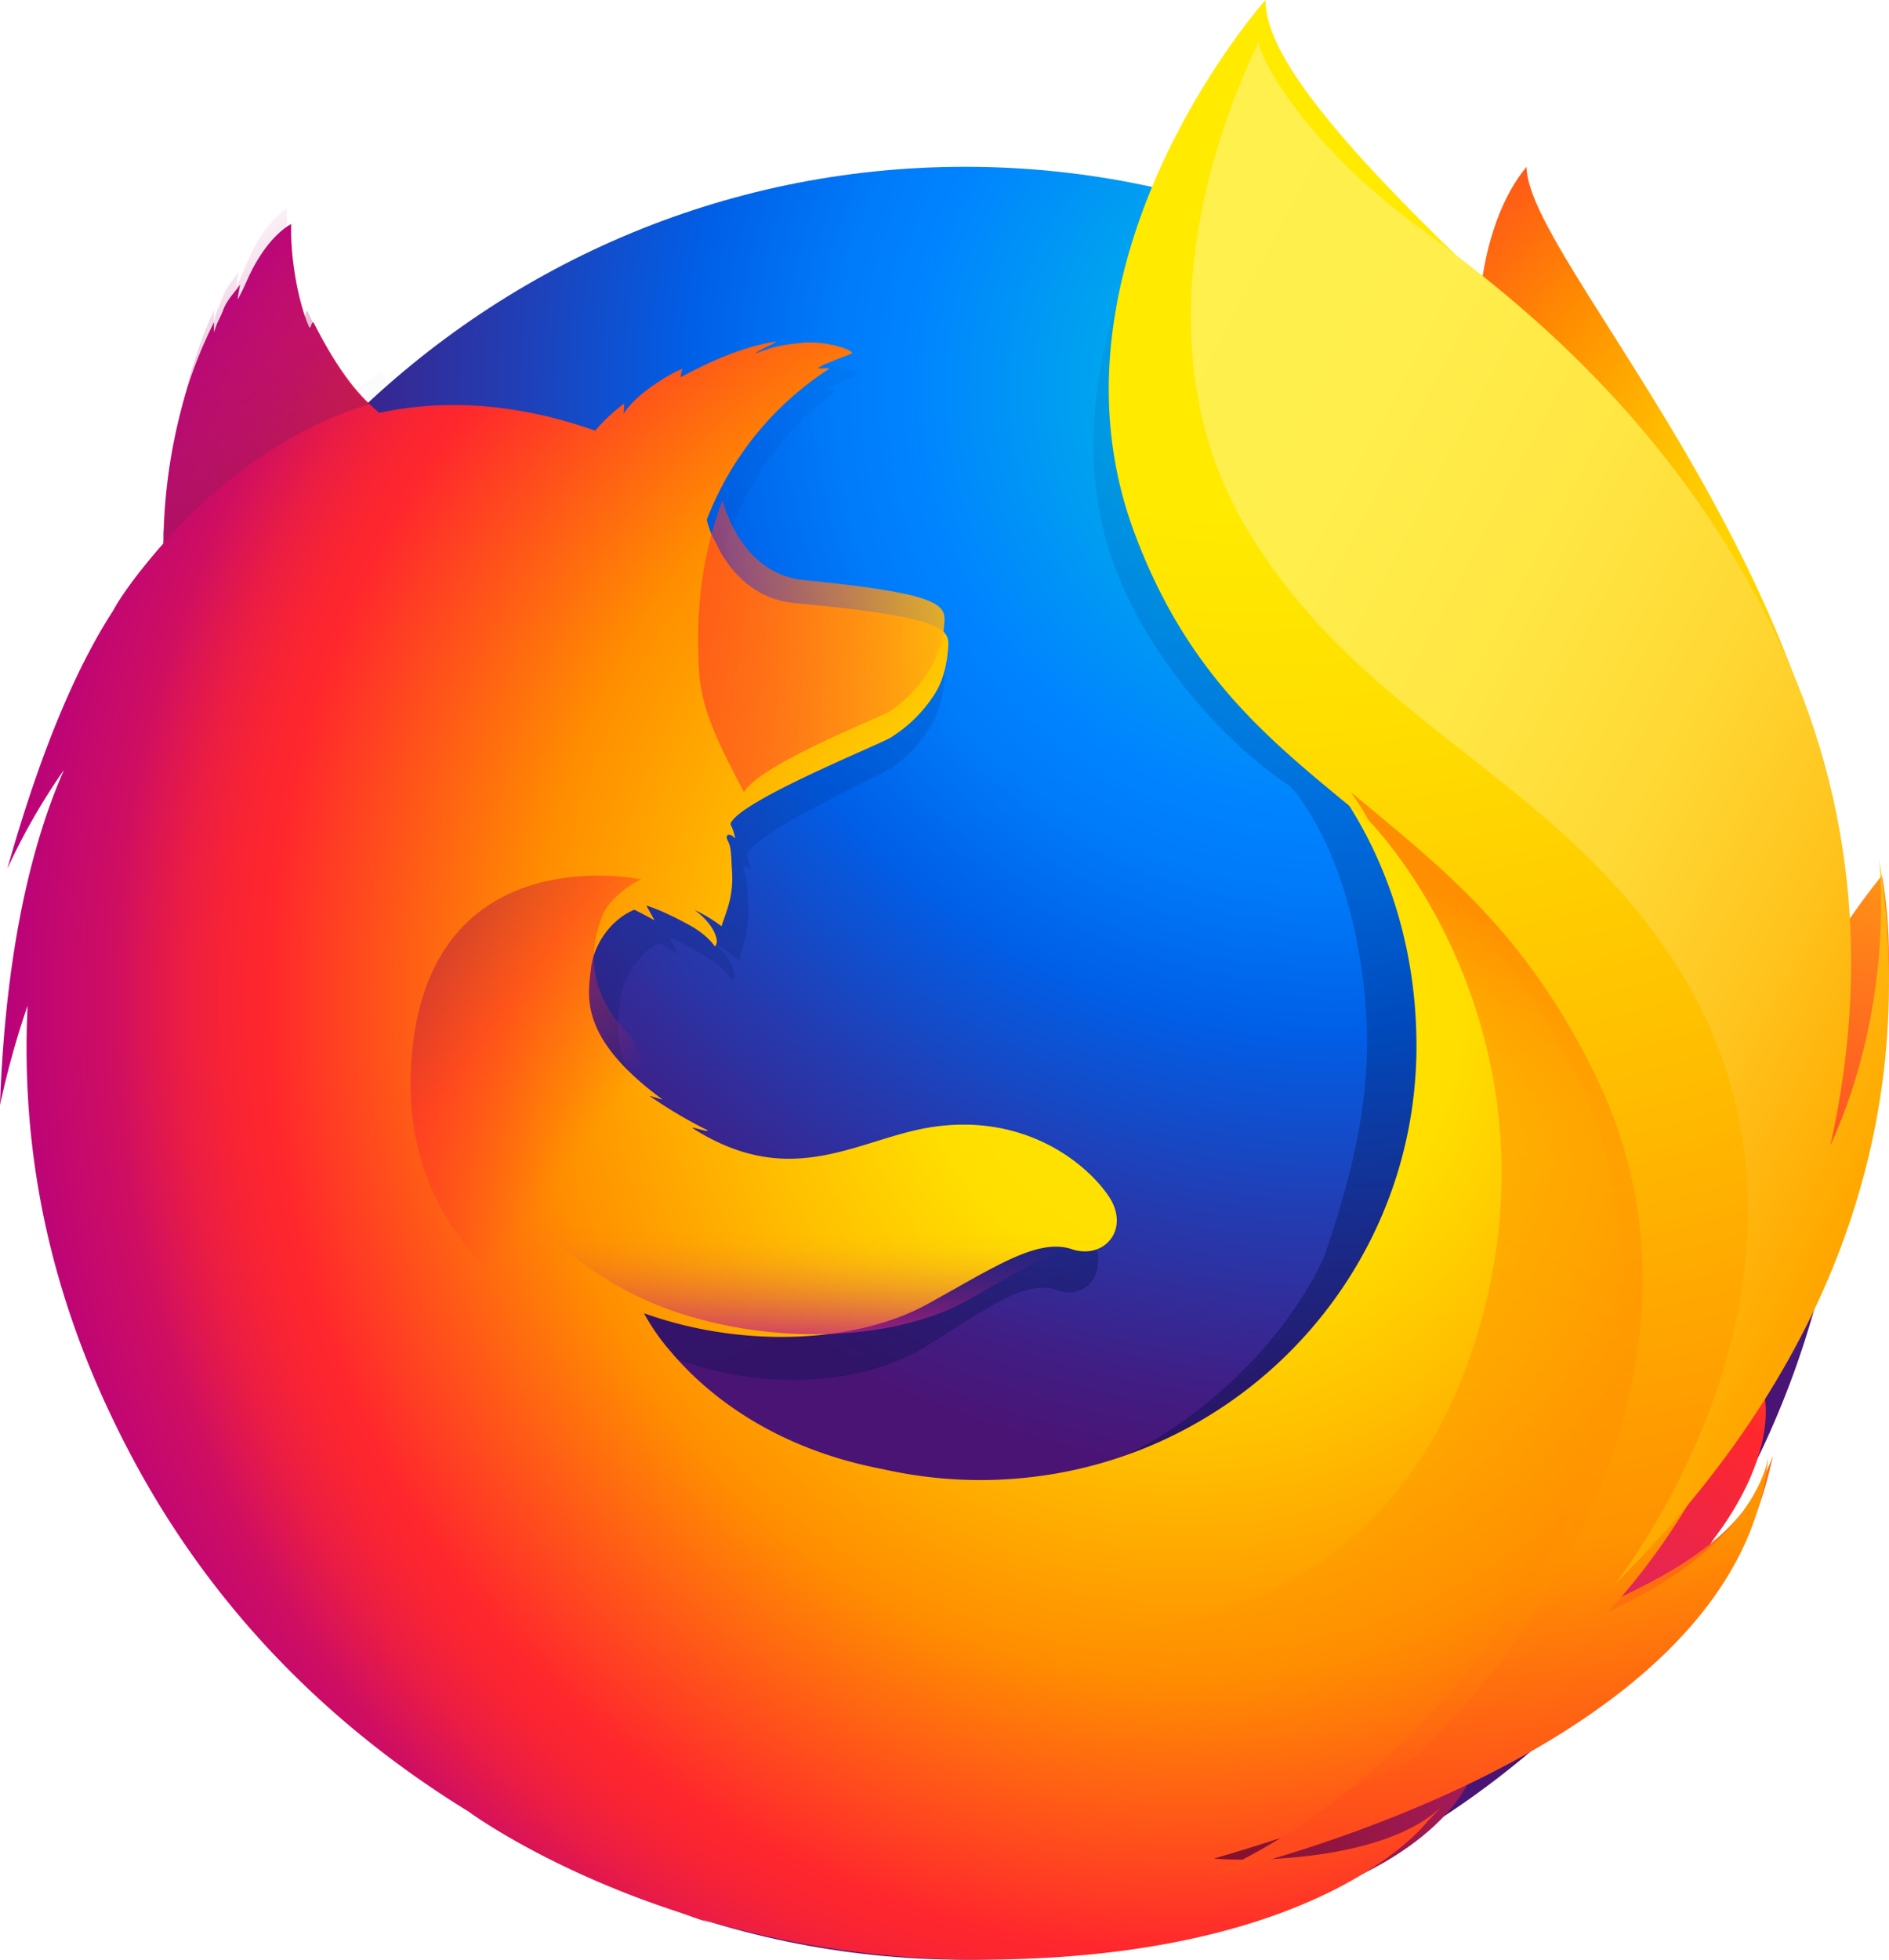
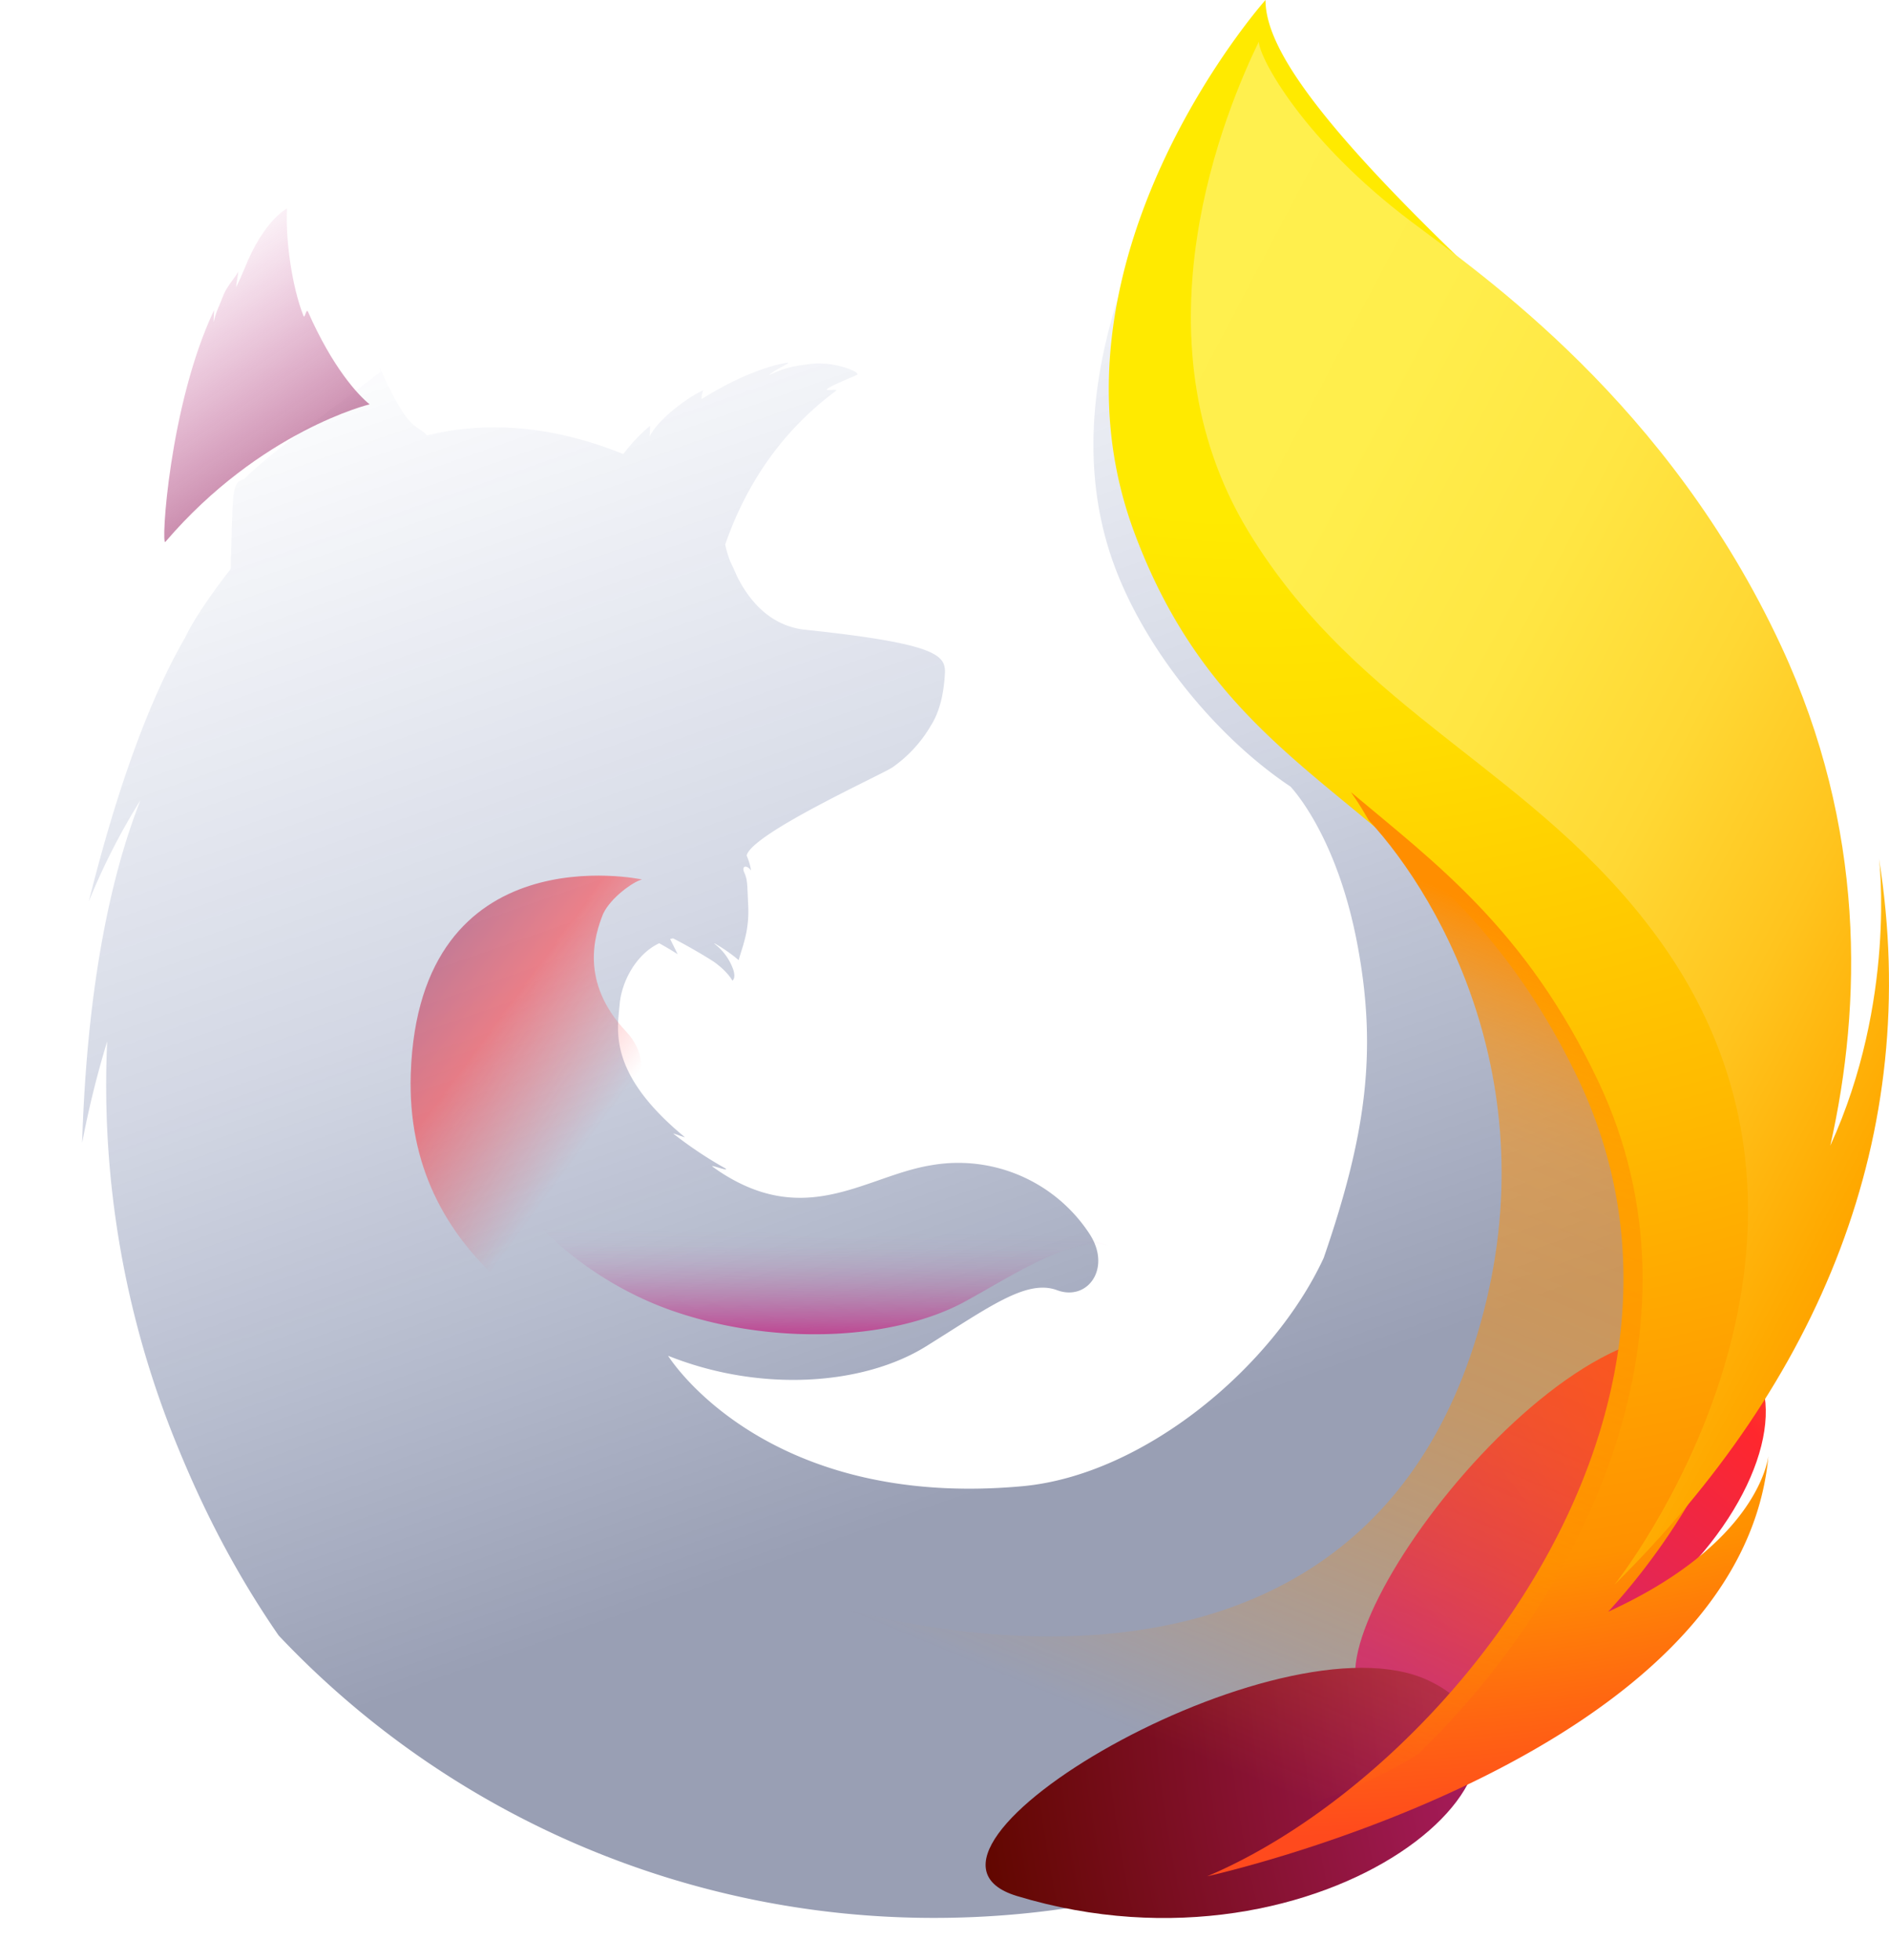
<svg xmlns="http://www.w3.org/2000/svg" width="27" height="28" viewBox="0 0 27 28">
  <defs>
    <radialGradient id="a" cx="86.85%" cy="30.027%" r="184.033%" fx="86.85%" fy="30.027%" gradientTransform="scale(1 .355) rotate(2.614 -11.105 .573)">
      <stop offset="4.5%" stop-color="#FFEA00" />
      <stop offset="12%" stop-color="#FFDE00" />
      <stop offset="25.4%" stop-color="#FFBF00" />
      <stop offset="42.9%" stop-color="#FF8E00" />
      <stop offset="76.9%" stop-color="#FF272D" />
      <stop offset="87.2%" stop-color="#E0255A" />
      <stop offset="95.3%" stop-color="#CC2477" />
      <stop offset="100%" stop-color="#C42482" />
    </radialGradient>
    <radialGradient id="b" cx="70.828%" cy="12.393%" r="109.234%" fx="70.828%" fy="12.393%" gradientTransform="matrix(1 0 0 .985 0 .002)">
      <stop offset="0%" stop-color="#00CCDA" />
      <stop offset="22%" stop-color="#0083FF" />
      <stop offset="26.1%" stop-color="#007AF9" />
      <stop offset="33%" stop-color="#0060E8" />
      <stop offset="33.3%" stop-color="#005FE7" />
      <stop offset="43.8%" stop-color="#2639AD" />
      <stop offset="52.2%" stop-color="#401E84" />
      <stop offset="56.6%" stop-color="#4A1475" />
    </radialGradient>
    <linearGradient id="c" x1="57.339%" x2="35.146%" y1="75.22%" y2="6.805%">
      <stop offset="0%" stop-color="#000F43" stop-opacity=".4" />
      <stop offset="48.5%" stop-color="#001962" stop-opacity=".173" />
      <stop offset="100%" stop-color="#002079" stop-opacity="0" />
    </linearGradient>
    <radialGradient id="d" cx="147.727%" cy="-21.664%" r="173.649%" fx="147.727%" fy="-21.664%" gradientTransform="scale(.913 1) rotate(5.701 1.547 1.189)">
      <stop offset=".3%" stop-color="#FFEA00" />
      <stop offset="49.7%" stop-color="#FF272D" />
      <stop offset="100%" stop-color="#C42482" />
    </radialGradient>
    <radialGradient id="e" cx="135.976%" cy="-52.131%" r="453.931%" fx="135.976%" fy="-52.131%" gradientTransform="scale(1 .537) rotate(5.805 5.785 -.746)">
      <stop offset=".3%" stop-color="#FFE900" />
      <stop offset="15.7%" stop-color="#FFAF0E" />
      <stop offset="31.6%" stop-color="#FF7A1B" />
      <stop offset="47.2%" stop-color="#FF4E26" />
      <stop offset="62.1%" stop-color="#FF2C2E" />
      <stop offset="76.2%" stop-color="#FF1434" />
      <stop offset="89.2%" stop-color="#FF0538" />
      <stop offset="100%" stop-color="#FF0039" />
    </radialGradient>
    <radialGradient id="f" cx="211.883%" cy="2.145%" r="396.68%" fx="211.883%" fy="2.145%" gradientTransform="scale(.507 1) rotate(5.483 3.147 21.493)">
      <stop offset=".3%" stop-color="#FF272D" />
      <stop offset="49.7%" stop-color="#C42482" />
      <stop offset="98.6%" stop-color="#620700" />
    </radialGradient>
    <radialGradient id="g" cx="64.028%" r="65.47%" fx="64.028%" fy="50%" gradientTransform="matrix(1 0 0 .979 0 .01)">
      <stop offset="0%" stop-color="#FFEA00" />
      <stop offset="23.1%" stop-color="#FFDE00" />
      <stop offset="36.5%" stop-color="#FFBF00" />
      <stop offset="54.1%" stop-color="#FF8E00" />
      <stop offset="76.3%" stop-color="#FF272D" />
      <stop offset="79.6%" stop-color="#F92433" />
      <stop offset="84.1%" stop-color="#E91C45" />
      <stop offset="89.3%" stop-color="#CF0E62" />
      <stop offset="100%" stop-color="#B5007F" />
    </radialGradient>
    <radialGradient id="h" cx="24.953%" cy=".138%" r="249.815%" fx="24.953%" fy=".138%" gradientTransform="matrix(1 0 0 .394 0 0)">
      <stop offset="27.9%" stop-color="#FFEA00" />
      <stop offset="40.2%" stop-color="#FD0" />
      <stop offset="63%" stop-color="#FFBA00" />
      <stop offset="85.6%" stop-color="#FF9100" />
      <stop offset="93.3%" stop-color="#FF6711" />
      <stop offset="99.4%" stop-color="#FF4A1D" />
    </radialGradient>
    <linearGradient id="i" x1="-121.603%" x2="142.342%" y1="64.455%" y2="29.666%">
      <stop offset="0%" stop-color="#C42482" stop-opacity=".5" />
      <stop offset="47.4%" stop-color="#FF272D" stop-opacity=".5" />
      <stop offset="48.6%" stop-color="#FF2C2C" stop-opacity=".513" />
      <stop offset="67.5%" stop-color="#FF7A1A" stop-opacity=".72" />
      <stop offset="82.9%" stop-color="#FFB20D" stop-opacity=".871" />
      <stop offset="94.2%" stop-color="#FFD605" stop-opacity=".964" />
      <stop offset="100%" stop-color="#FFE302" />
    </linearGradient>
    <linearGradient id="j" x1="56.498%" x2="19.49%" y1="94.893%" y2="5.478%">
      <stop offset="0%" stop-color="#891551" stop-opacity=".6" />
      <stop offset="100%" stop-color="#C42482" stop-opacity="0" />
    </linearGradient>
    <linearGradient id="k" x1="8.04%" x2="47.914%" y1="6.686%" y2="47.886%">
      <stop offset=".5%" stop-color="#891551" stop-opacity=".5" />
      <stop offset="48.4%" stop-color="#FF272D" stop-opacity=".5" />
      <stop offset="100%" stop-color="#FF272D" stop-opacity="0" />
    </linearGradient>
    <linearGradient id="l" x1="47.509%" x2="50.009%" y1="102.675%" y2="31.749%">
      <stop offset="0%" stop-color="#C42482" />
      <stop offset="8.3%" stop-color="#C42482" stop-opacity=".81" />
      <stop offset="20.6%" stop-color="#C42482" stop-opacity=".565" />
      <stop offset="32.8%" stop-color="#C42482" stop-opacity=".362" />
      <stop offset="44.7%" stop-color="#C42482" stop-opacity=".204" />
      <stop offset="56.2%" stop-color="#C42482" stop-opacity=".091" />
      <stop offset="67.3%" stop-color="#C42482" stop-opacity=".023" />
      <stop offset="77.3%" stop-color="#C42482" stop-opacity="0" />
    </linearGradient>
    <linearGradient id="m" x1="6.334%" x2="92.351%" y1="1.647%" y2="89.461%">
      <stop offset="0%" stop-color="#FFF14F" />
      <stop offset="26.8%" stop-color="#FFEE4C" />
      <stop offset="45.2%" stop-color="#FFE643" />
      <stop offset="61.2%" stop-color="#FFD834" />
      <stop offset="75.7%" stop-color="#FFC41E" />
      <stop offset="89.2%" stop-color="#FFAB02" />
      <stop offset="90.2%" stop-color="#FFA900" />
      <stop offset="94.9%" stop-color="#FFA000" />
      <stop offset="100%" stop-color="#FF9100" />
    </linearGradient>
    <linearGradient id="n" x1="71.789%" x2="42.746%" y1="7.159%" y2="81.948%">
      <stop offset="0%" stop-color="#FF8E00" />
      <stop offset="4%" stop-color="#FF8E00" stop-opacity=".858" />
      <stop offset="8.4%" stop-color="#FF8E00" stop-opacity=".729" />
      <stop offset="13%" stop-color="#FF8E00" stop-opacity=".628" />
      <stop offset="17.8%" stop-color="#FF8E00" stop-opacity=".557" />
      <stop offset="22.7%" stop-color="#FF8E00" stop-opacity=".514" />
      <stop offset="28.2%" stop-color="#FF8E00" stop-opacity=".5" />
      <stop offset="38.9%" stop-color="#FF8E00" stop-opacity=".478" />
      <stop offset="52.4%" stop-color="#FF8E00" stop-opacity=".416" />
      <stop offset="67.6%" stop-color="#FF8E00" stop-opacity=".314" />
      <stop offset="83.8%" stop-color="#FF8E00" stop-opacity=".172" />
      <stop offset="100%" stop-color="#FF8E00" stop-opacity="0" />
    </linearGradient>
  </defs>
  <g fill="none" fill-rule="nonzero">
-     <path fill="url(#a)" d="M21.82 2.383c-.677.806-.992 2.621-.306 4.461.687 1.84 1.739 1.44 2.395 3.316.865 2.476.462 5.801.462 5.801s1.041 3.084 1.766-.191C27.742 9.618 21.82 3.898 21.82 2.383z" />
-     <path fill="url(#b)" d="M13.787 28c6.975 0 12.626-5.736 12.626-12.809 0-7.072-5.65-12.808-12.62-12.808-6.968 0-12.62 5.736-12.62 12.808C1.16 22.271 6.819 28 13.788 28z" />
    <path fill="url(#c)" d="M23.026 23.04a7.053 7.053 0 0 1-.861.521c.396-.581.761-1.183 1.095-1.803.27-.3.518-.59.72-.906.098-.155.208-.346.326-.568.712-1.285 1.497-3.366 1.52-5.504v-.005-.158a7.391 7.391 0 0 0-.163-1.596l.016.123-.019-.095.028.171c.146 1.238.042 2.445-.477 3.335l-.025.038c.27-1.353.36-2.846.06-4.342 0 0-.12-.727-1.01-2.933-.514-1.27-1.425-2.312-2.23-3.07-.706-.875-1.347-1.462-1.7-1.835-.738-.779-1.047-1.362-1.174-1.743-.11-.055-1.519-1.426-1.63-1.479-.615.956-2.549 3.943-1.629 6.734.417 1.265 1.47 2.578 2.574 3.315.048.055.656.717.946 2.21.298 1.541.141 2.744-.473 4.523-.723 1.561-2.574 3.104-4.308 3.262-3.706.338-5.063-1.864-5.063-1.864 1.325.53 2.789.42 3.68-.13.897-.557 1.44-.97 1.88-.807.434.162.78-.308.47-.795a2.242 2.242 0 0 0-2.27-.99c-.898.146-1.72.86-2.898.169a2.444 2.444 0 0 1-.22-.145c-.078-.051.252.078.175.02a5.753 5.753 0 0 1-.74-.494c-.017-.016.178.063.16.047-1.1-.908-.963-1.522-.928-1.907.028-.307.227-.702.564-.862.163.09.264.157.264.157l-.107-.217c.014-.006.026-.004.04-.01.133.065.427.232.583.334.202.143.266.27.266.27s.053-.029.014-.153a.8.8 0 0 0-.276-.378l.013.002c.12.068.233.147.339.236.056-.206.158-.42.135-.805-.013-.27-.007-.34-.054-.444-.043-.09.023-.125.097-.031a.941.941 0 0 0-.063-.212v-.007c.093-.322 1.951-1.16 2.086-1.257.223-.157.41-.36.547-.596.104-.165.181-.396.2-.747.01-.254-.107-.422-1.986-.62-.514-.05-.816-.423-.987-.768a5.027 5.027 0 0 0-.095-.208 1.663 1.663 0 0 1-.073-.242c.307-.884.823-1.631 1.582-2.196.042-.038-.165.01-.124-.028.049-.044.364-.171.423-.2.073-.034-.311-.197-.65-.158-.345.04-.418.08-.602.159.077-.077.32-.176.262-.176-.371.057-.833.274-1.228.52-.001-.043.007-.086.023-.125-.184.078-.636.395-.767.662.005-.05.008-.103.007-.154-.14.117-.266.25-.377.396l-.007.006C7.84 6.056 6.9 6.027 6.105 6.22c-.174-.175-.259-.047-.655-.918-.027-.053.02.052 0 0-.065-.17.04.225 0 0-.665.526-1.54 1.122-1.961 1.543-.005.017.49-.14 0 0-.172.05-.16.151-.186 1.074-.006.07 0 .148-.006.211-.336.429-.565.792-.651.98-.435.75-.913 1.918-1.376 3.767.204-.5.45-.984.737-1.443-.386.981-.759 2.522-.833 4.895.093-.49.213-.974.358-1.45a13.57 13.57 0 0 0 .993 5.757c.267.654.708 1.646 1.458 2.732a12.877 12.877 0 0 0 9.37 4.035c3.846 0 7.3-1.686 9.673-4.363z" />
    <path fill="url(#d)" d="M20.021 24.417c4.638-.53 6.691-5.26 4.055-5.352-2.382-.076-6.252 5.603-4.055 5.352z" />
-     <path fill="url(#e)" d="M24.474 18.59c3.28-1.924 2.426-6.08 2.426-6.08s-1.266 1.482-2.127 3.845c-.85 2.339-2.27 3.396-.299 2.234z" />
+     <path fill="url(#e)" d="M24.474 18.59s-1.266 1.482-2.127 3.845c-.85 2.339-2.27 3.396-.299 2.234z" />
    <path fill="url(#f)" d="M14.535 27.09c4.423 1.342 8.224-1.973 5.881-3.08-2.13-.998-7.98 2.444-5.881 3.08z" />
-     <path fill="url(#g)" d="M24.885 20.04c.108-.152.254-.637.383-.854.782-1.258.788-2.26.788-2.284.473-2.35.43-3.31.14-5.086-.235-1.43-1.259-3.478-2.146-4.464-.913-1.016-.27-.685-1.154-1.427-.776-.856-1.528-1.704-1.937-2.044-2.96-2.463-2.893-2.986-2.836-3.076-.077-.092-.102-.21-.102-.21s-1.617 1.611-1.958 4.295c-.222 1.752.437 3.579 1.39 4.746a10.8 10.8 0 0 0 1.675 1.639c.721 1.03 1.118 2.301 1.118 3.67 0 3.425-2.791 6.202-6.234 6.202-.47 0-.937-.053-1.394-.156-1.625-.309-2.563-1.124-3.03-1.678a3.037 3.037 0 0 1-.383-.549c1.456.52 3.065.41 4.044-.127.986-.545 1.582-.948 2.067-.79.477.16.857-.3.516-.777-.334-.476-1.203-1.158-2.494-.969-.987.143-1.891.841-3.185.165a2.736 2.736 0 0 1-.243-.141c-.085-.05.277.076.193.019a6.427 6.427 0 0 1-.813-.482c-.02-.016.195.06.176.045-1.21-.889-1.059-1.489-1.02-1.865.03-.302.25-.687.62-.844.178.087.29.153.29.153s-.076-.139-.118-.212c.19.054.513.217.684.318.222.14.293.264.293.264s.058-.029.015-.15c-.016-.05-.083-.21-.303-.37.144.068.269.145.386.233.062-.202.174-.412.15-.788-.016-.264-.009-.332-.06-.434-.048-.088.025-.122.107-.031a.846.846 0 0 0-.07-.207c.102-.322 2.145-1.14 2.293-1.237.24-.15.445-.348.601-.582.114-.162.2-.388.22-.732.007-.155-.04-.277-.582-.395-.324-.07-.827-.138-1.601-.21-.565-.05-.896-.415-1.085-.752a4.625 4.625 0 0 0-.104-.204 1.496 1.496 0 0 1-.08-.236 4.481 4.481 0 0 1 1.739-2.15c.045-.036-.182.01-.137-.027.053-.043.4-.167.465-.195.08-.034-.342-.194-.714-.155-.38.038-.46.079-.662.155.084-.074.35-.172.288-.171-.408.056-.916.267-1.35.507-.001-.042.008-.083.026-.121-.203.076-.7.386-.844.648.006-.05.009-.1.008-.151a2.512 2.512 0 0 0-.414.387c-1.181-.416-2.214-.443-3.088-.254-.19-.171-.498-.43-.933-1.283-.03-.05-.046.106-.068.056-.17-.39-.271-1.03-.255-1.47 0 0-.35.158-.639.82-.053.12-.088.185-.122.25-.016.02.036-.217.027-.204-.05.085-.18.203-.237.357-.04.113-.094.177-.13.319-.01-.03.003-.16-.007-.133a6.653 6.653 0 0 0-.35.844A7.828 7.828 0 0 0 2.34 7.56c-.007.069-.001.145-.007.207-.37.42-.62.774-.716.958C1.14 9.46.615 10.604.105 12.412c.227-.494.498-.966.81-1.412-.424.96-.833 2.468-.915 4.79.103-.48.234-.955.394-1.42-.073 1.548.108 3.468 1.09 5.633.585 1.274 1.928 3.861 5.212 5.88 0 0 1.117.828 3.037 1.448.142.051.286.102.432.15a2.859 2.859 0 0 1-.134-.057c1.279.38 2.605.575 3.94.576 4.971.004 6.438-1.983 6.438-1.983.055-.055.123-.124.188-.195-.785.738-2.575.787-3.244.733 1.141-.333 1.893-.616 3.354-1.173.17-.063.346-.135.524-.215l.165-.076a9.917 9.917 0 0 0 1.994-1.243c1.467-1.167 1.786-2.304 1.953-3.054a4.19 4.19 0 0 1-.147.348c-.377.805-1.215 1.299-2.125 1.722a19.46 19.46 0 0 0 1.203-1.764c.297-.293.39-.752.611-1.06z" />
    <path fill="url(#h)" d="M22.987 23.028a9.527 9.527 0 0 0 1.553-2.3c1.055-2.23 2.685-5.938 1.401-9.812-1.015-3.061-2.408-4.735-4.177-6.37C18.89 1.89 18.088.705 18.088 0c0 0-3.317 3.72-1.878 7.6 1.438 3.881 4.385 3.739 6.334 7.788 2.294 4.765-1.856 9.965-5.288 11.42.21-.046 7.63-1.735 8.02-6.005-.01.079-.177 1.26-2.289 2.225z" />
-     <path fill="url(#i)" d="M13.5 8.872c.01-.238-.11-.398-2.005-.583-.78-.075-1.08-.825-1.17-1.14-.278.75-.392 1.535-.33 2.486.042.623.444 1.292.637 1.684 0 0 .042-.058.062-.079.362-.392 1.88-.99 2.023-1.075.158-.103.756-.557.782-1.293z" />
    <path fill="url(#j)" d="M4.402 4.454c-.028-.054-.043.11-.065.058-.16-.407-.258-1.067-.235-1.533 0 0-.332.165-.606.856-.051.124-.084.193-.117.261-.015.02.034-.227.026-.213-.047.088-.17.212-.224.365-.045.125-.09.192-.125.346-.01.043.01-.186.002-.158-.64 1.35-.761 3.392-.694 3.306 1.36-1.588 2.919-1.965 2.919-1.965-.166-.134-.526-.52-.881-1.323z" />
    <path fill="url(#k)" d="M9.991 19.95c-1.967-.82-4.204-1.977-4.12-4.606.116-3.463 3.306-2.778 3.306-2.778-.12.028-.442.252-.556.49-.12.3-.34.973.326 1.68 1.046 1.107-2.15 2.628 2.784 5.5.124.066-1.157-.04-1.74-.286z" />
    <path fill="url(#l)" d="M9.651 18.742c1.442.489 3.122.403 4.128-.138.673-.365 1.537-.95 2.069-.805-.46-.177-.809-.26-1.228-.28a2.5 2.5 0 0 1-.235-.009 4.08 4.08 0 0 0-.46.025c-.26.023-.547.182-.809.157-.014-.002.254-.108.232-.103-.138.028-.289.034-.448.054-.101.01-.188.023-.288.027-3.004.248-5.543-1.585-5.543-1.585-.216.709.967 2.11 2.582 2.657z" />
    <path fill="url(#m)" d="M23.08 22.638c2.924-2.896 4.404-6.417 3.778-10.365 0 0 .25 2.025-.697 4.096.455-2.022.508-4.535-.702-7.137-1.614-3.473-4.27-5.3-5.283-6.062C18.64 2.015 18.003.838 17.992.596c-.459.948-1.847 4.197-.15 6.995 1.591 2.621 4.097 3.4 5.85 5.804 3.232 4.43-.613 9.243-.613 9.243z" />
    <path fill="url(#n)" d="M22.836 15.432c-1.028-2.154-2.312-3.094-3.526-4.113.14.2.176.272.254.401 1.069 1.155 2.645 3.973 1.5 7.51-2.153 6.659-10.77 3.523-11.673 2.643.366 3.853 6.727 5.697 10.868 3.198 2.357-2.262 4.263-6.108 2.577-9.639z" />
  </g>
</svg>